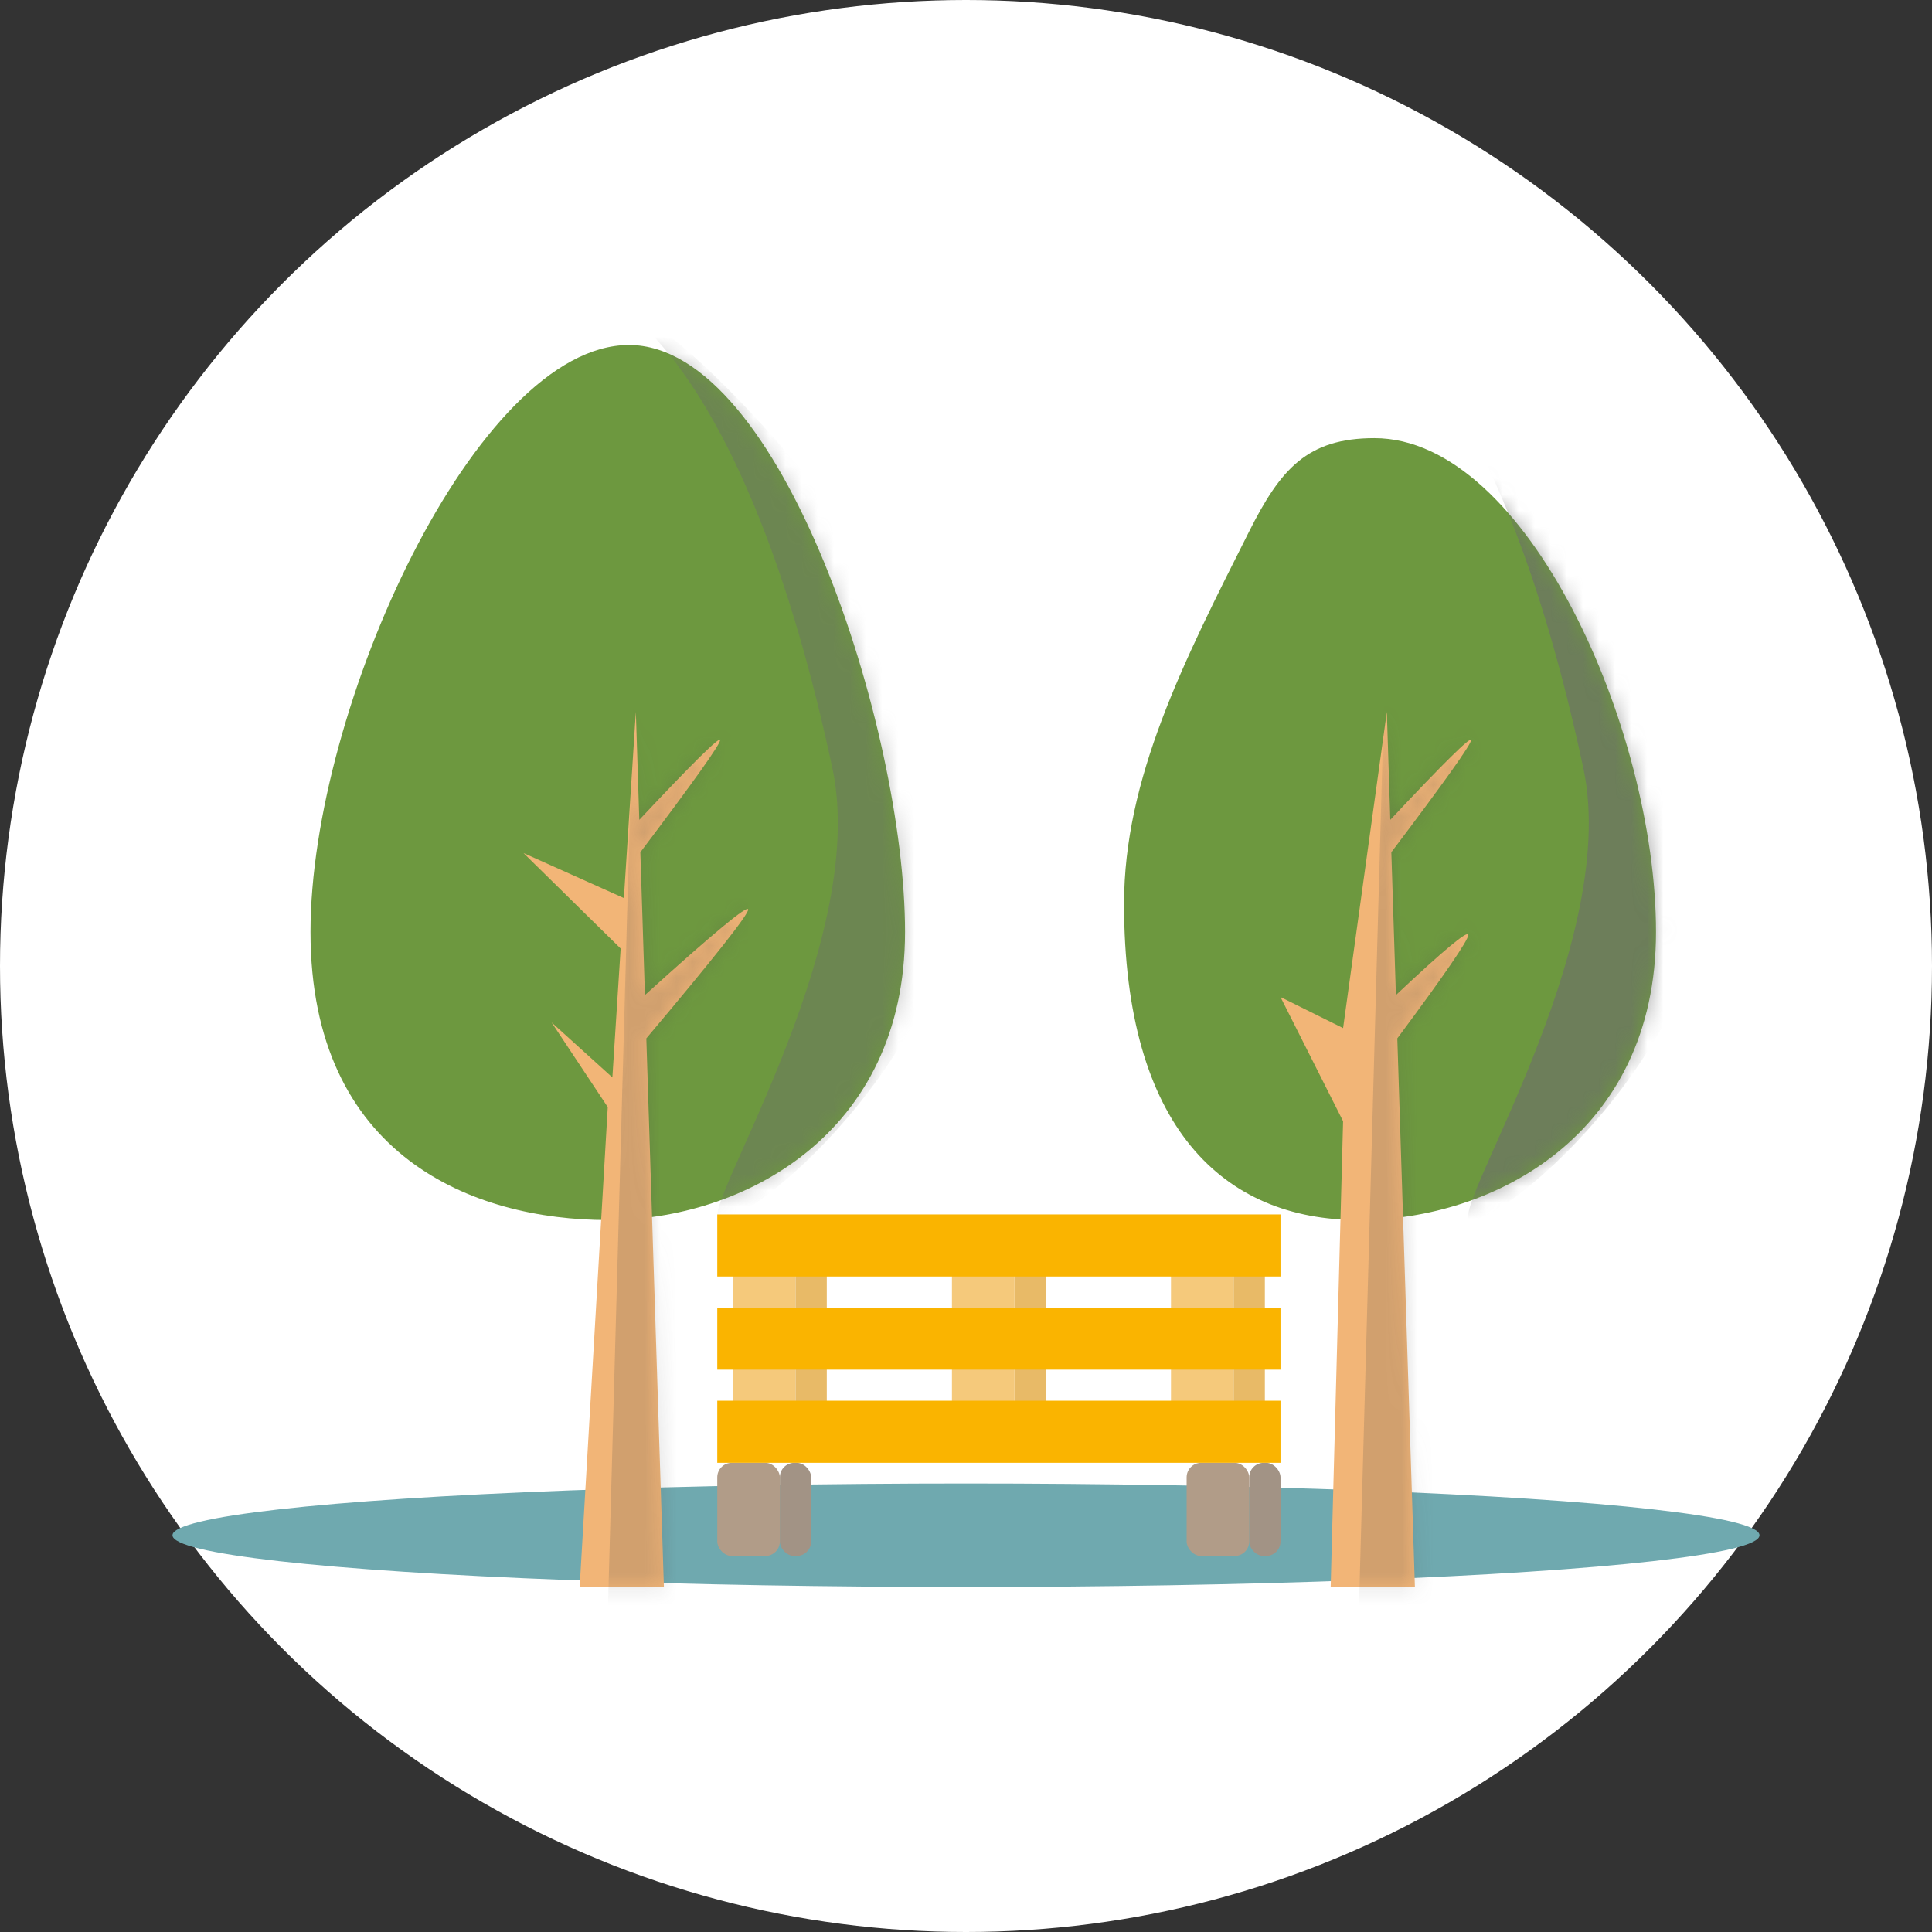
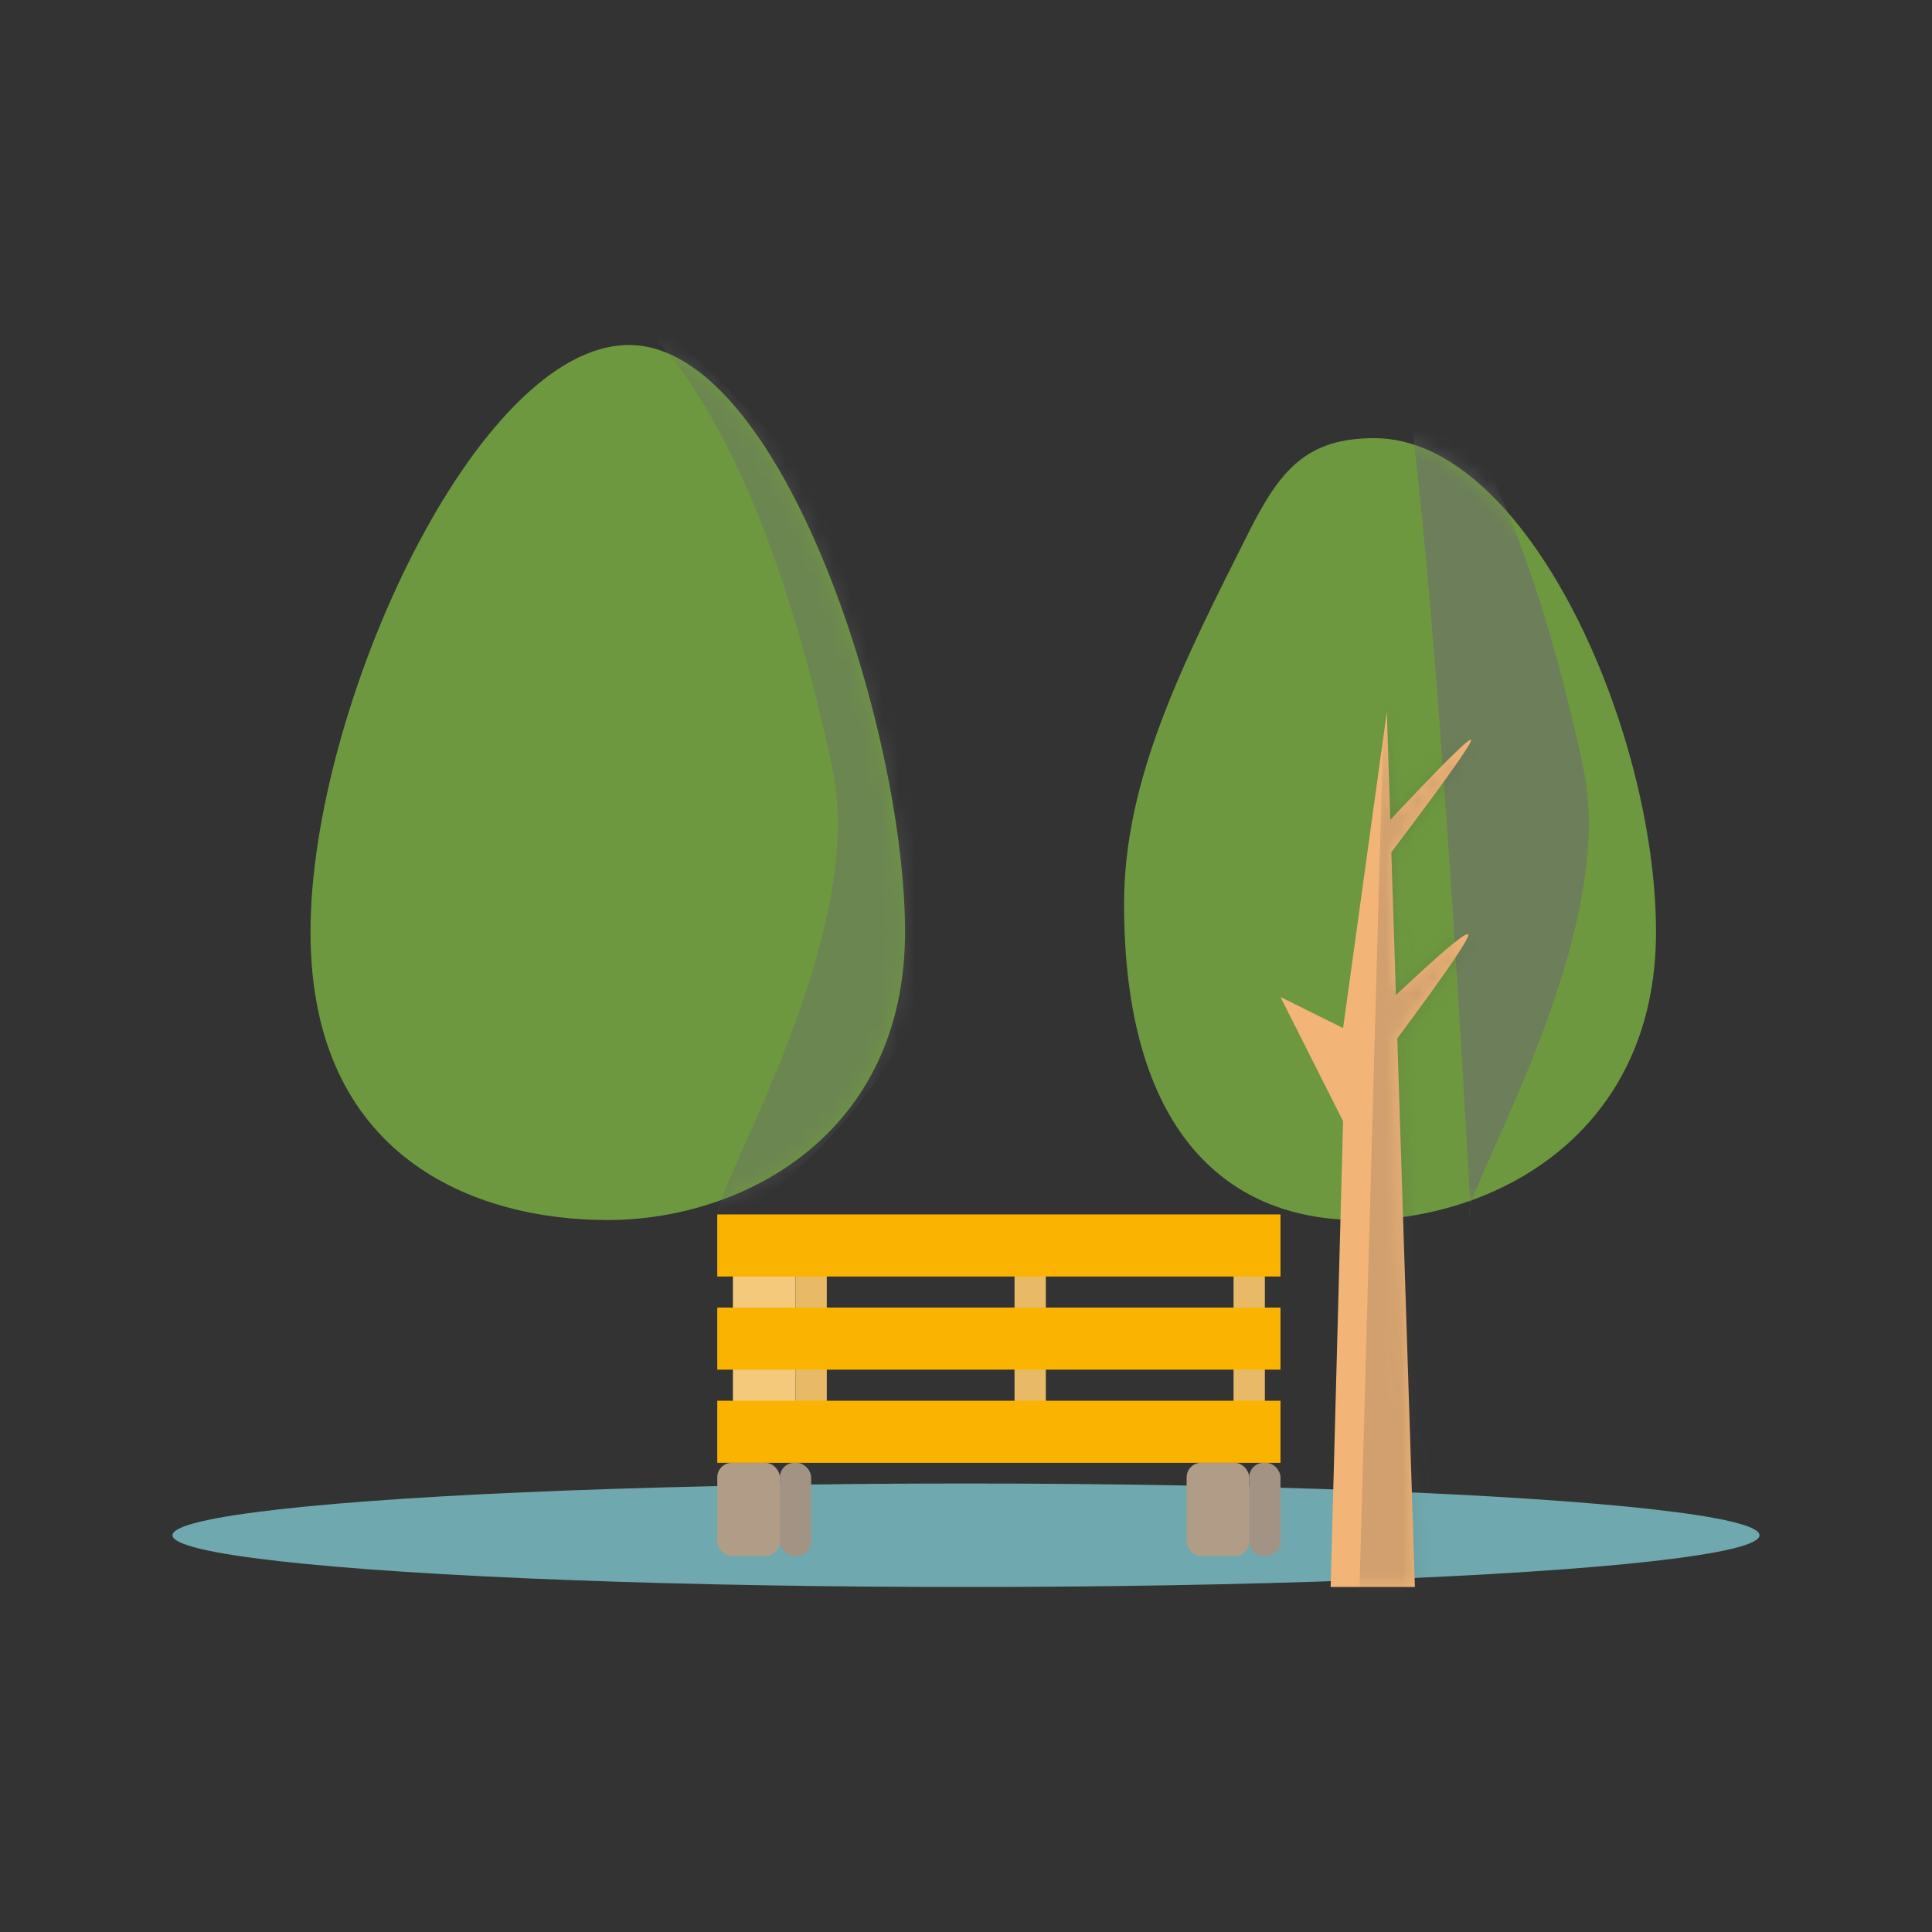
<svg xmlns="http://www.w3.org/2000/svg" xmlns:xlink="http://www.w3.org/1999/xlink" width="120" height="120" viewBox="0 0 120 120">
  <rect x="0" y="0" width="120" height="120" fill="#333333" stroke="none" />
  <defs>
    <path d="M18.463 54.35c8.377 0 18.464-5.302 18.464-17.895C36.927 23.86 29.249 0 19.782 0 10.315 0 0 22.536 0 36.455 0 50.374 10.087 54.35 18.463 54.35z" id="lqtw7ohkua" />
-     <path d="m6.977 0 .215 6.702c3.337-3.556 5.01-5.206 5.018-4.949.008.257-1.643 2.578-4.953 6.962l.284 8.87c4.265-3.858 6.403-5.629 6.413-5.312.01.316-2.099 2.984-6.326 8.003L8.72 54.35H3.488l1.745-29.806-3.489-5.26 3.776 3.417.514-8.006L0 8.766l6.235 2.796L6.977 0z" id="d3ntycnv1c" />
    <path d="M14.576 48.565c8.377 0 18.464-5.303 18.464-17.896S25.015 0 15.548 0c-4.173 0-5.83 1.929-7.774 5.786C3.66 13.952 0 21.146 0 28.929c0 13.919 6.2 19.636 14.576 19.636z" id="v2ahfp5oce" />
    <path d="m6.603 0 .215 6.702c3.337-3.556 5.01-5.206 5.018-4.949.008.257-1.643 2.578-4.953 6.962l.284 8.87c2.986-2.807 4.484-4.051 4.494-3.734.01.316-1.459 2.458-4.407 6.425L8.347 54.35H3.115l.772-28.929L0 17.708l3.887 1.928L6.603 0z" id="vnb7buz0fg" />
  </defs>
  <g fill="none" fill-rule="evenodd">
    <g>
-       <circle fill="#FFF" cx="60" cy="60" r="60" />
      <ellipse fill="#6FA9AF" cx="60" cy="95.357" rx="49.286" ry="3.214" />
    </g>
    <g transform="translate(19.286 21.429)">
      <mask id="a70gnes79b" fill="#fff">
        <use xlink:href="#lqtw7ohkua" />
      </mask>
      <use fill="#6D983F" xlink:href="#lqtw7ohkua" />
      <path d="M25.44 54.35c2.32 0 15.465-10.989 15.465-24.545 0-13.556-18.377-31.558-20.697-31.558-.812 0 6.977 3.506 12.21 28.052 2.374 11.137-8.681 28.052-6.978 28.052z" fill-opacity=".4" fill="#6C6C6C" mask="url(#a70gnes79b)" />
    </g>
    <g transform="translate(32.516 44.22)">
      <mask id="hjcc4u042d" fill="#fff">
        <use xlink:href="#d3ntycnv1c" />
      </mask>
      <use fill="#F2B577" xlink:href="#d3ntycnv1c" />
      <path fill-opacity=".2" fill="#4E4E4E" mask="url(#hjcc4u042d)" d="M6.977-7.013h6.977v63.117H5.233z" />
    </g>
    <g transform="translate(69.817 27.214)">
      <mask id="wv55ahny2f" fill="#fff">
        <use xlink:href="#v2ahfp5oce" />
      </mask>
      <use fill="#6D983F" xlink:href="#v2ahfp5oce" />
-       <path d="M21.553 48.565c2.32 0 15.465-10.99 15.465-24.546S18.641-7.539 16.321-7.539c-.813 0 6.977 3.507 12.21 28.052 2.374 11.138-8.681 28.052-6.978 28.052z" fill-opacity=".6" fill="#6C6C6C" mask="url(#wv55ahny2f)" />
+       <path d="M21.553 48.565S18.641-7.539 16.321-7.539c-.813 0 6.977 3.507 12.21 28.052 2.374 11.138-8.681 28.052-6.978 28.052z" fill-opacity=".6" fill="#6C6C6C" mask="url(#wv55ahny2f)" />
    </g>
    <g transform="translate(79.535 44.22)">
      <mask id="lk304xum8h" fill="#fff">
        <use xlink:href="#vnb7buz0fg" />
      </mask>
      <use fill="#F2B577" xlink:href="#vnb7buz0fg" />
      <path fill-opacity=".2" fill="#4E4E4E" mask="url(#lk304xum8h)" d="M6.603-7.013h6.977v63.117H4.859z" />
    </g>
    <g transform="translate(44.551 75.429)">
      <rect fill="#A29385" x="3.887" y="15.429" width="1.944" height="5.786" rx=".9" />
      <rect fill="#A29385" x="33.04" y="15.429" width="1.944" height="5.786" rx=".9" />
      <rect fill="#B19C88" y="15.429" width="3.887" height="5.786" rx=".9" />
      <rect fill="#B19C88" x="29.153" y="15.429" width="3.887" height="5.786" rx=".9" />
      <path fill="#F5C97B" d="M4.859 2.893v9.643H.972V2.893z" />
      <path fill="#E8BA67" d="M6.802 2.893v9.643H4.86V2.893zM20.407 2.893v9.643h-1.944V2.893zM34.012 2.893v9.643h-1.944V2.893z" />
-       <path fill="#F5C97B" d="M32.068 2.893v9.643h-3.887V2.893zM18.463 2.893v9.643h-3.887V2.893z" />
      <path fill="#FAB400" d="M0 5.786h34.983v3.857H0zM0 11.571h34.983v3.857H0zM0 0h34.983v3.857H0z" />
    </g>
  </g>
</svg>